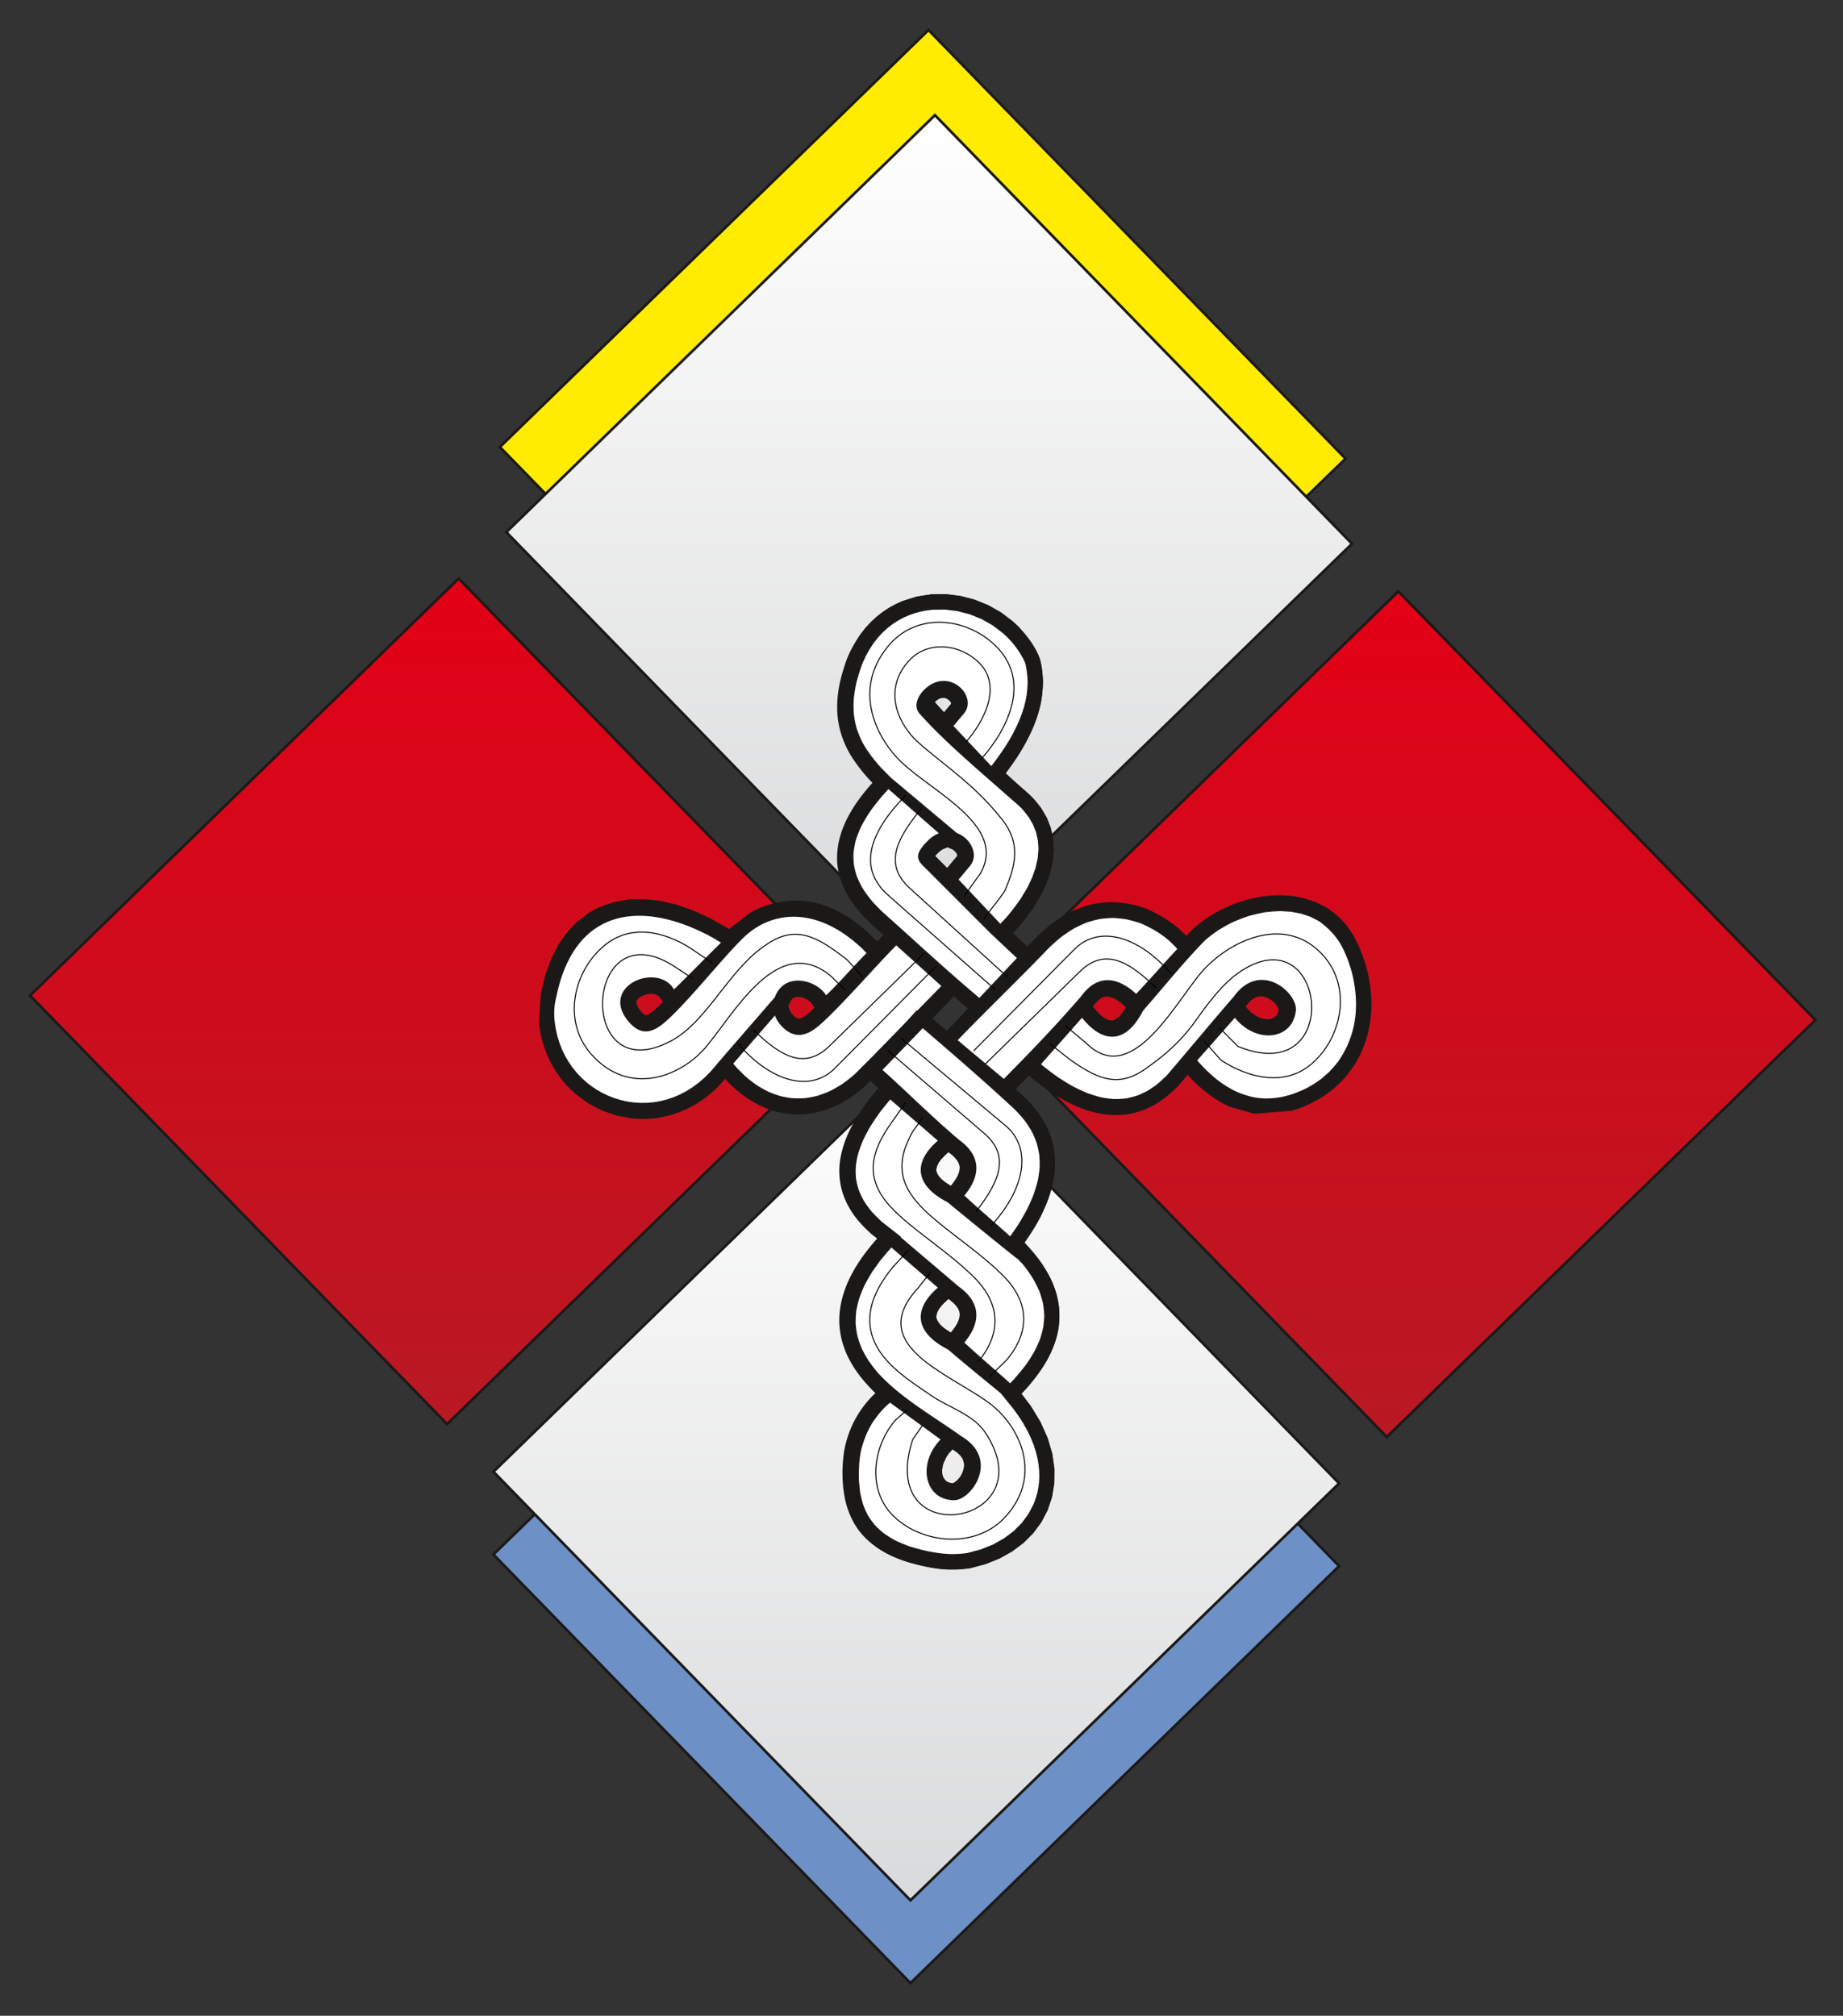
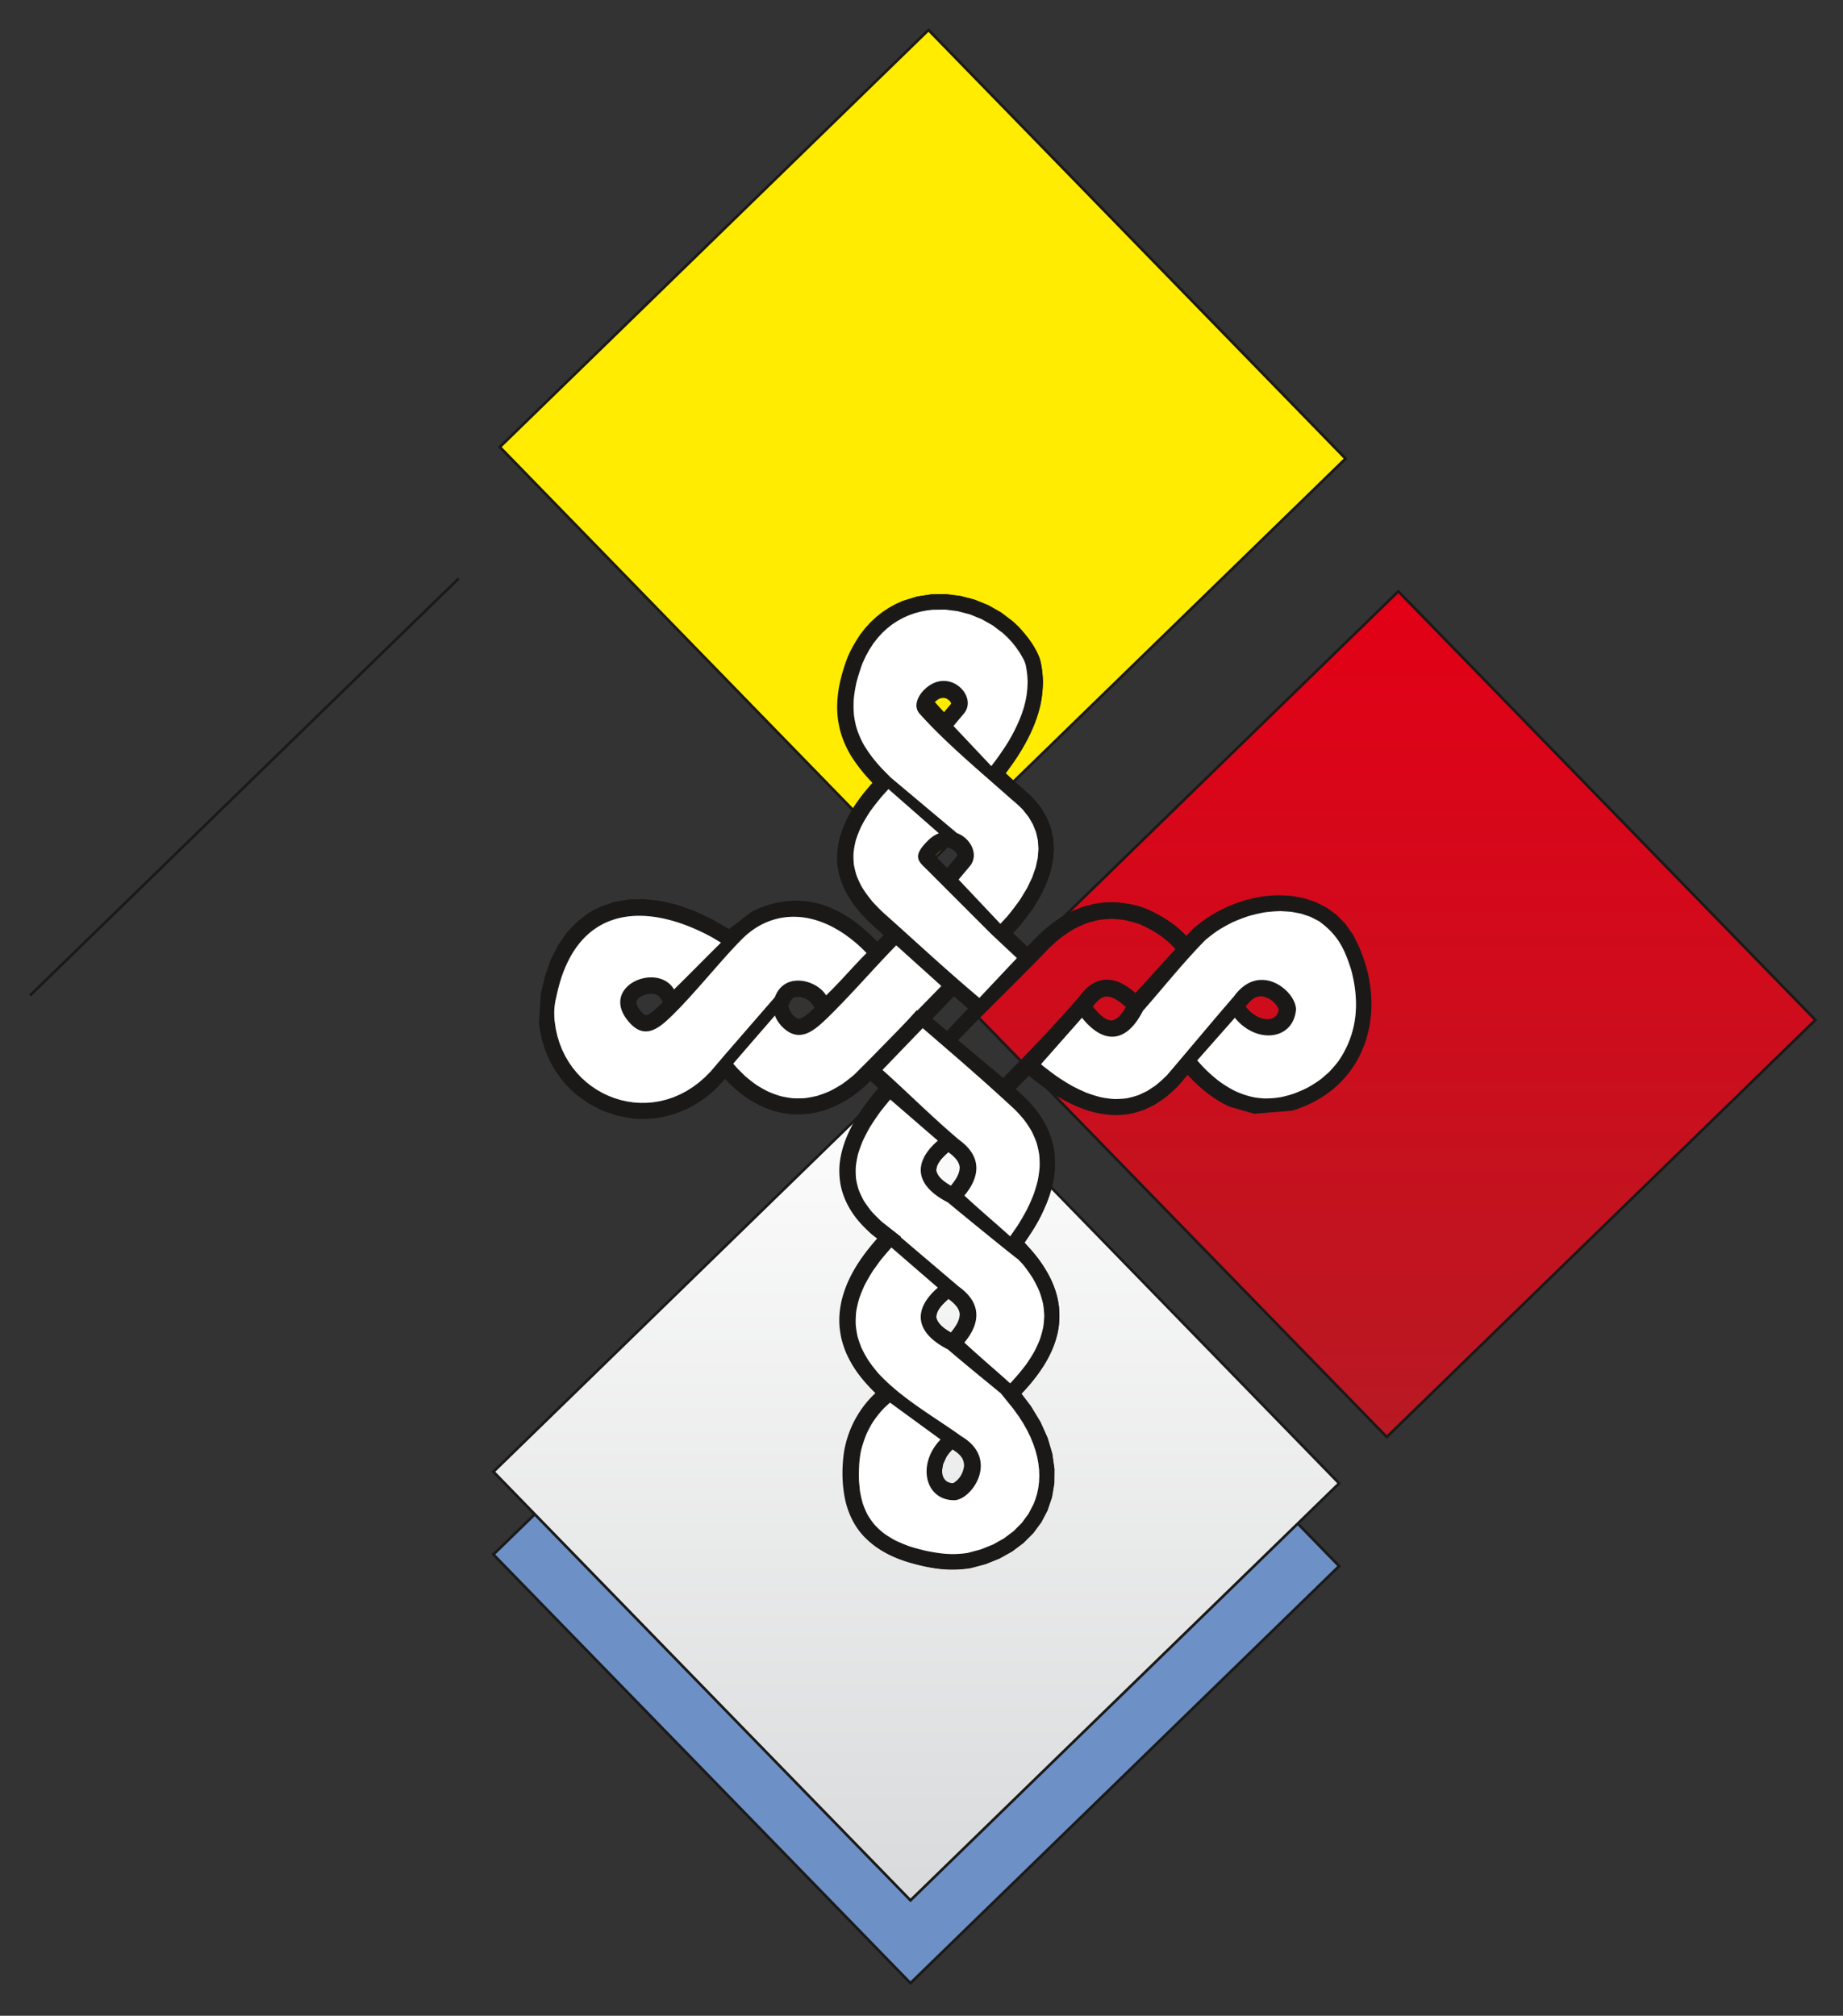
<svg xmlns="http://www.w3.org/2000/svg" xmlns:xlink="http://www.w3.org/1999/xlink" width="508.801" height="556.557" viewBox="-6 -6 393.086 429.981">
  <rect x="-6" y="-6" width="393.086" height="429.981" fill="#333333" stroke="none" />
  <path d="M192.035.4 100.61 89.355l88.953 91.426 91.425-88.954z" style="fill:#ffec00;fill-rule:evenodd;stroke:#1b1918;stroke-width:.567;stroke-linecap:butt;stroke-linejoin:miter;stroke-dasharray:none" />
  <defs>
    <linearGradient id="a">
      <stop offset="0%" stop-color="#fff" />
      <stop offset="100%" stop-color="#d9dadb" />
    </linearGradient>
    <linearGradient xlink:href="#a" id="b" x1="212.871" x2="212.871" y1="217.45" y2="398.631" gradientTransform="translate(-111.287 -199.287)" gradientUnits="userSpaceOnUse" />
  </defs>
-   <path d="m193.41 18.564-91.425 88.953 88.953 91.426 91.426-88.953z" style="fill:url(#b);stroke:#1b1918;stroke-width:.567;stroke-linecap:butt;stroke-linejoin:miter;stroke-dasharray:none" />
  <defs>
    <linearGradient id="c">
      <stop offset="0%" stop-color="#e30016" />
      <stop offset="100%" stop-color="#b81923" />
    </linearGradient>
    <linearGradient xlink:href="#c" id="d" x1="311.708" x2="311.708" y1="319.034" y2="500.215" gradientTransform="translate(-111.287 -199.287)" gradientUnits="userSpaceOnUse" />
  </defs>
  <path d="m292.247 120.148-91.425 88.953 88.953 91.426 91.426-88.953z" style="fill:url(#d);stroke:#1b1918;stroke-width:.567;stroke-linecap:butt;stroke-linejoin:miter;stroke-dasharray:none" />
  <defs>
    <linearGradient id="e">
      <stop offset="0%" stop-color="#e30016" />
      <stop offset="100%" stop-color="#b81923" />
    </linearGradient>
    <linearGradient xlink:href="#e" id="f" x1="111.287" x2="111.287" y1="316.287" y2="497.467" gradientTransform="translate(-111.287 -199.287)" gradientUnits="userSpaceOnUse" />
  </defs>
-   <path d="M91.826 117.4.401 206.355l88.953 91.426 91.426-88.953z" style="fill:url(#f);stroke:#1b1918;stroke-width:.567;stroke-linecap:butt;stroke-linejoin:miter;stroke-dasharray:none" />
+   <path d="M91.826 117.4.401 206.355z" style="fill:url(#f);stroke:#1b1918;stroke-width:.567;stroke-linecap:butt;stroke-linejoin:miter;stroke-dasharray:none" />
  <path d="m190.66 236.639-91.426 88.953 88.953 91.426 91.426-88.953z" style="fill:#6d91c6;fill-rule:evenodd;stroke:#1b1918;stroke-width:.567;stroke-linecap:butt;stroke-linejoin:miter;stroke-dasharray:none" />
  <defs>
    <linearGradient id="g">
      <stop offset="0%" stop-color="#fff" />
      <stop offset="100%" stop-color="#d9dadb" />
    </linearGradient>
    <linearGradient xlink:href="#g" id="h" x1="210.123" x2="210.123" y1="417.871" y2="599.052" gradientTransform="translate(-111.287 -199.287)" gradientUnits="userSpaceOnUse" />
  </defs>
  <path d="m190.663 218.985-91.425 88.953 88.953 91.426 91.426-88.953z" style="fill:url(#h);stroke:#1b1918;stroke-width:.567;stroke-linecap:butt;stroke-linejoin:miter;stroke-dasharray:none" />
  <path d="m293.257 421.51 8.718-9.037c6.937 5.962 13.377 11.517 19.682 17.387a32 32 0 0 1 2.082 2.32 25 25 0 0 1 1.546 2.374c.401.805.736 1.584 1.041 2.439.244.849.424 1.654.563 2.533.086.903.114 1.752.092 2.664a26 26 0 0 1-.39 2.839 34 34 0 0 1-.897 3.03 45 45 0 0 1-1.428 3.226 59 59 0 0 1-1.974 3.408l-1.674 2.415c-3.296-2.988-6.643-5.785-9.92-8.84 3.616-4.293 3.618-8.44-1.082-11.815-5.543-4.712-10.256-9.398-15.232-13.93-.38-.337-.758-.67-1.127-1.013zm-.862-27.007c-2.232-2.267-4.576-4.391-7.341-5.984a44 44 0 0 0-1.52-.818 22 22 0 0 0-2.795-1.136 18.3 18.3 0 0 0-8.604-.674l-.71.125c-1.976.396-4.12 1.082-5.87 2.102-1.424 1.01-2.721 2.187-4.168 3.164l-.509.517-4.113-2.358-3.702-1.705-3.627-1.26-3.462-.796-3.415-.36-3.214.092-3.042.537-2.844.978-1.343.653-1.283.76-2.379 1.836-2.115 2.25-1.83 2.65-1.529 3.04-1.212 3.418q-.446 1.913-.89 3.823-.2 3.068-.398 6.136l.273 1.868.404 1.796.53 1.72.647 1.645.76 1.562.865 1.478.965 1.39 1.054 1.3 1.142 1.206 1.219 1.109 2.651 1.918 2.886 1.495 3.07 1.052 3.202.584 1.636.109 1.648-.016 1.655-.147 1.655-.277 1.648-.412 1.634-.549 1.615-.69 1.586-.831 1.553-.979 1.512-1.123 1.464-1.276 2.202-2.354a25.2 25.2 0 0 0 6.692 5.377c2.54 1.373 5.32 2.204 8.204 2.304q.555.008 1.12.002c4.152-.118 8.064-1.695 11.409-4.15a54 54 0 0 0 2.196-1.764l1.325-1.323c.68.624 1.375 1.24 2.06 1.867-1.314 1.55-2.558 3.1-3.706 4.783-1.448 2.143-2.676 4.356-3.561 6.801-.655 1.864-1.092 3.758-1.143 5.746-.008 1.329.093 2.531.387 3.834.724 3.012 2.289 5.617 4.389 7.859.633.662 1.292 1.299 1.969 1.925l1.43 1.122c-3.462 3.888-6.51 8.246-7.712 13.41-.423 1.91-.587 3.823-.377 5.778q.091.748.223 1.497c.207 1.095.54 2.117.93 3.163.373.95.827 1.828 1.33 2.72 1.423 2.456 3.213 4.47 5.239 6.442-2.04 1.85-3.643 4.033-4.874 6.502a22.5 22.5 0 0 0-1.934 6.057c-.499 3.527-.46 7.167.359 10.644.674 2.654 1.908 5.178 3.805 7.17q.53.538 1.098 1.056c2.407 2.121 5.37 3.513 8.423 4.412q.976.278 1.966.529c3.957.953 6.982 1.244 10.931.664l3.204-.854 2.96-1.19 2.689-1.504 2.391-1.797 2.066-2.07 1.712-2.316 1.304-2.49.943-2.795.487-2.914.026-3.055-.456-3.173-.963-3.261-1.485-3.328-2.033-3.371-2.173-2.864c1.88-1.933 3.576-4.035 5.006-6.327 1.525-2.497 2.667-5.236 3.043-8.162.16-1.465.17-2.805-.003-4.267-.256-1.973-.848-3.819-1.7-5.603-1.144-2.317-2.583-4.393-4.301-6.299l-1.364-1.515c1.356-1.956 2.68-3.96 3.715-6.115a60 60 0 0 0 .963-2.14c1.115-2.698 1.862-5.655 1.87-8.586a30 30 0 0 0-.08-1.89c-.163-1.89-.715-3.707-1.468-5.43-.897-1.97-2.084-3.663-3.508-5.268-1.077-1.186-2.243-2.244-3.417-3.32 1.049-1.064 2.1-2.13 3.143-3.2a57 57 0 0 0 1.939 1.565c4.093 3.13 8.673 5.887 13.822 6.706q.596.087 1.205.155c1.261.121 2.482.075 3.746-.057 1.293-.15 2.56-.547 3.793-.966l2.073-.988c.992-.648 1.95-1.25 2.86-2.008a44 44 0 0 0 2.154-1.99q1.13-1.325 2.256-2.651c2.605 2.87 5.588 5.405 9.146 6.986l5.124 1.466 7.932-.644c2.366-.68 4.541-1.715 6.615-3.057 3.471-2.304 6.259-5.539 7.953-9.38q.345-.815.659-1.638c.433-1.195.726-2.394.982-3.635.245-1.272.355-2.53.423-3.818.047-1.17-.004-2.301-.1-3.47-.2-2.23-.656-4.45-1.357-6.578a59 59 0 0 0-1.117-2.995l-1.264-2.55-1.668-2.381-1.816-1.853-2.085-1.522-2.263-1.153-2.406-.806-2.509-.476c-1.219-.077-2.403-.176-3.617-.124a44 44 0 0 0-1.873.146c-1.173.129-2.296.362-3.436.631-2.633.671-5.025 1.667-7.392 2.997-1.615.936-3.058 2.007-4.483 3.205l-1.74 1.81c-2.243-2.493-4.933-4.227-7.925-5.65-2.183-.99-4.566-1.483-6.94-1.66-2.046-.127-4.04.11-6.013.638-2.326.648-4.404 1.663-6.407 3.008-1.85 1.261-3.498 2.713-5.05 4.325q-.765.794-1.528 1.577l-3.387-3.183 1.767-1.97a74 74 0 0 0 2.625-3.484l1.567-2.586 1.225-2.558.878-2.506.53-2.448.185-2.38-.161-2.302-.501-2.214-.835-2.105-1.163-1.994c-.713-.902-1.376-1.776-2.19-2.58l-1.318-1.206c-1.425-1.209-2.803-2.475-4.179-3.741a73 73 0 0 0 2.544-3.577c2.191-3.375 4.046-7.05 4.942-11.014.368-1.658.513-3.305.544-5.006-.071-1.599-.218-3.218-.666-4.76-.967-2.604-2.687-4.796-4.557-6.802l-1.187-1.107-2.452-1.858-2.713-1.536-2.88-1.169-2.995-.785-3.063-.386-3.027.032-3.099.475-2.962.923-1.433.637-1.39.757-1.341.88-1.288 1.003-1.225 1.13-1.155 1.254-1.08 1.383c-1.177 1.785-2.223 3.56-2.954 5.578-.682 1.95-1.238 3.855-1.586 5.89-.358 2.245-.452 4.475-.12 6.725.09.555.194 1.099.315 1.645.485 2.023 1.291 3.878 2.333 5.663a35.2 35.2 0 0 0 4.764 5.99c-3.36 3.709-6.41 8.054-7.367 13.077-.31 1.765-.384 3.566-.067 5.333.12.6.26 1.188.42 1.777.234.8.53 1.525.875 2.279 1.144 2.414 2.743 4.484 4.593 6.383 1.256 1.273 2.605 2.427 3.925 3.627zM327 420.31l.282.24zm18.728-12.257c-.693 1.244-1.781 2.918-3.29 3.17-1.839-.025-3.337-1.945-4.415-3.214l.69-.866c.776-.825 1.437-1.448 2.599-1.542 1.775.089 3.13 1.334 4.416 2.452zm24.907-.12.927-1.105.715-.617.639-.376c.632-.223 1.012-.289 1.686-.258 1.583.353 2.933 1.31 3.615 2.83.13.517-.19 1.138-.445 1.576-1.156 1.35-2.782 1.054-4.27.482l-1.37-.847-.671-.598-.895-1.007zm-123.606-.898c-1.014 1.003-2.017 2.035-3.237 2.79-.742.377-.857.376-1.516-.154-.712-.722-1.548-1.713-1.482-2.794.305-.888 1.039-1.24 1.842-1.6 1.248-.335 2.366-.464 3.412.403zm26.148.751c.345-.754.518-1.376 1.205-1.85 1.4-.634 3.211.08 4.195 1.18l.766 1.157c-.98.927-2.107 2.108-3.408 2.531-.777.138-1.232-.377-1.765-.884-.57-.668-.74-1.23-1.047-2.07zm49.008-10.098-8.133 8.637c-7.157-6.005-13.651-12.092-20.555-18.235a44 44 0 0 1-2.291-2.342 26 26 0 0 1-2.283-3.156 22 22 0 0 1-1.112-2.387c-.26-.816-.45-1.582-.595-2.423a17 17 0 0 1-.074-2.517c.106-.937.265-1.786.493-2.692a26 26 0 0 1 1.14-2.921 37 37 0 0 1 1.87-3.174 55 55 0 0 1 2.671-3.417l1.364-1.505 10.944 9.602c-.773.276-1.553.745-2.309 1.452-3.97 3.883-1.867 4.513.509 7.047l12.752 12.762zm-2.93 25.877-9.99-8.382c6.754-7.002 13.202-13.145 19.429-19.653a42 42 0 0 1 2.649-2.362 33 33 0 0 1 2.703-1.823 28 28 0 0 1 2.748-1.291c.934-.315 1.826-.56 2.792-.764a23 23 0 0 1 2.86-.24 24 24 0 0 1 2.955.296 28 28 0 0 1 3.074.863c3.21 1.42 5.646 3.018 7.851 5.543-3.185 3.394-5.673 6.33-8.898 9.71-4.23-3.902-8.317-4.13-11.647.454-5.725 6.608-10.713 11.757-16.525 17.649zm-22.918-28.733 9.779 8.788-15.129 15.475-3.458 3.454a35 35 0 0 1-2.636 2.063 30 30 0 0 1-2.667 1.517c-.885.386-1.743.709-2.671.996-.891.22-1.742.383-2.656.497-.893.059-1.736.064-2.636.015-.896-.103-1.73-.25-2.61-.459a24 24 0 0 1-2.582-.94 28 28 0 0 1-2.536-1.43 32 32 0 0 1-2.465-1.937l-1.589-1.574-1-1.133 9.072-10.452c.267.786.724 1.58 1.416 2.35 3.803 4.05 7.151.652 9.67-1.735 5.046-4.926 9.707-10.38 14.698-15.496zm10.942 18.685-3.489-2.927 4.932-5.114 3.387 2.911zm.887 33.014c-1.333-.739-3.072-1.876-3.418-3.484-.076-1.79 1.626-3.238 2.806-4.319l.935.739c.882.808 1.574 1.524 1.74 2.761.002 1.717-1.052 3.022-2.063 4.303zm.189 55.565 1.265.878.682.655.436.604c.286.614.39.99.43 1.673-.18 1.631-.977 3.092-2.4 3.938-.495.185-1.141-.074-1.592-.283-1.448-1.024-1.329-2.69-.922-4.249l.687-1.47.516-.737zm-.189-24.266c-1.333-.739-3.072-1.876-3.418-3.484-.076-1.789 1.626-3.238 2.806-4.319l.935.739c.882.808 1.574 1.524 1.74 2.761.002 1.717-1.052 3.022-2.063 4.303zm-1.549-132.215q-1.171-1.264-2.32-2.545c.83-.832 1.599-1.374 2.784-1.072.58.258 1.21.696 1.313 1.382-.007.105-.051.15-.101.238-.563.667-1.118 1.334-1.676 1.996zm3.076 30.21c-.027.209-.177.337-.304.488-.696.83-1.395 1.66-2.083 2.487-.958-.958-1.92-1.918-2.883-2.87.52-.706 1.253-1.433 2.071-1.804l.997-.382c.304.254.772.361 1.135.562.481.332 1.063.88 1.067 1.519z" style="fill:#fff;fill-rule:evenodd;stroke:#1b1918;stroke-width:.5;stroke-linecap:butt;stroke-linejoin:miter;stroke-dasharray:none" transform="translate(-111.287 -199.287)" />
  <path d="m270.551 409.194-10.112 12.01c4.048 6.608 11.993 10.478 18.535 7.666 12.208-6.465 19.9-14.852 27.97-24.834l-10.609-9.723-19.263 18.855z" style="fill:#fff;fill-rule:evenodd;stroke:#1b1918;stroke-width:.5;stroke-linecap:butt;stroke-linejoin:miter;stroke-dasharray:none" transform="translate(-111.287 -199.287)" />
  <path d="m306.563 370.207-12.217-9.861c-6.522 4.184-10.228 14.805-7.28 21.288 6.716 12.071 17.027 18.756 27.174 26.618l9.71-10.809-21.225-20.634z" style="fill:#fff;fill-rule:evenodd;stroke:#1b1918;stroke-width:.5;stroke-linecap:butt;stroke-linejoin:miter;stroke-dasharray:none" transform="translate(-111.287 -199.287)" />
-   <path d="m347.574 407.999 10.377-11.782c-3.9-6.696-14.351-10.855-20.955-8.189-12.349 6.191-20.718 17.97-29.008 27.77l10.692 9.439 22.463-21.357z" style="fill:#fff;fill-rule:evenodd;stroke:#1b1918;stroke-width:.5;stroke-linecap:butt;stroke-linejoin:miter;stroke-dasharray:none" transform="translate(-111.287 -199.287)" />
  <path d="m308.291 448.774 11.688 10.483c6.732-3.84 10.984-14.253 8.377-20.88-6.079-12.404-17.783-20.879-27.508-29.258l-9.534 10.607 21.154 22.654z" style="fill:#fff;fill-rule:evenodd;stroke:#1b1918;stroke-width:.5;stroke-linecap:butt;stroke-linejoin:miter;stroke-dasharray:none" transform="translate(-111.287 -199.287)" />
  <path d="m182.063 222.23 8.734-9.055c6.95 5.974 13.402 11.539 19.719 17.42a32 32 0 0 1 2.086 2.324 25 25 0 0 1 1.548 2.378c.402.807.738 1.587 1.044 2.444.244.85.424 1.657.563 2.537.087.905.114 1.755.093 2.67a26 26 0 0 1-.391 2.844 34 34 0 0 1-.898 3.036 45 45 0 0 1-1.432 3.23 59 59 0 0 1-1.977 3.416l-1.677 2.42c-3.302-2.995-6.656-5.797-9.938-8.857 3.622-4.301 3.625-8.456-1.084-11.837-5.553-4.721-10.275-9.416-15.26-13.955-.38-.338-.76-.672-1.13-1.015zm1.862-62.275 14.118 11.847c2.849 1.05 4.62 4.399 2.826 6.775q-1.281 1.523-2.556 3.05l9.051 9.595 1.542-1.658a59 59 0 0 0 2.818-3.7l1.433-2.365 1.088-2.272.758-2.165.445-2.056.15-1.943-.127-1.835-.396-1.747-.661-1.667-.936-1.606-1.216-1.538a26 26 0 0 0-2.38-2.18c-6.888-6.124-14.27-12.254-19.598-18.259-1.385-1.434-.594-3.645 1.141-5.236 4.946-4.536 10.915 1.405 8.193 5.008l-2.401 2.862 8.224 8.717.048-.06a61 61 0 0 0 3.687-5.28c1.387-2.354 2.512-4.693 3.312-7.314.192-.71.358-1.412.5-2.128a22 22 0 0 0 .298-3.487 20.7 20.7 0 0 0-.403-3.455c-.244-1.008-.836-1.895-1.357-2.782l-.78-1.127-.857-1.062-.929-.996-.995-.929-2.17-1.644-2.369-1.341-2.52-1.024-2.62-.686-2.67-.337-2.667.03-1.319.154-1.3.247-1.277.345-1.248.442-1.215.54-1.176.642-1.138.745-1.09.85-1.042.96-.986 1.071-.93 1.19-.864 1.312-.795 1.437-.716 1.564a43 43 0 0 0-1.282 4.066 30 30 0 0 0-.59 3.62 23.5 23.5 0 0 0 .024 3.198c.12.987.295 1.907.552 2.87.36 1.159.797 2.205 1.348 3.287 1.143 2.04 2.5 3.772 4.081 5.49zm-2.725 35.217c-2.236-2.27-4.585-4.4-7.355-5.994a44 44 0 0 0-1.522-.82 22 22 0 0 0-2.8-1.138 18.3 18.3 0 0 0-8.62-.676l-.712.126c-1.98.397-4.127 1.084-5.88 2.106-1.427 1.012-2.727 2.191-4.176 3.17l-.51.517-4.12-2.361-3.71-1.709-3.633-1.262-3.468-.798-3.421-.36-3.221.092-3.047.538-2.85.98-1.345.654-1.285.762-2.383 1.839-2.12 2.254-1.833 2.655-1.531 3.045-1.215 3.425-.893 3.83-.397 6.147.273 1.87.405 1.8.53 1.724q.325.823.649 1.648l.762 1.564.866 1.481.966 1.392 1.057 1.303 1.144 1.208 1.221 1.112 2.656 1.92 2.892 1.498 3.074 1.054 3.209.586 1.639.109 1.651-.017 1.658-.146 1.657-.278 1.653-.413 1.636-.55 1.618-.69 1.589-.833 1.556-.981 1.515-1.125 1.466-1.278 2.206-2.36a25.3 25.3 0 0 0 6.705 5.388c2.545 1.375 5.329 2.208 8.219 2.308q.557.008 1.122.002c4.159-.118 8.079-1.698 11.43-4.157a54 54 0 0 0 2.2-1.767l1.327-1.326c.681.625 1.378 1.243 2.064 1.87-1.316 1.553-2.563 3.105-3.713 4.792-1.45 2.146-2.68 4.365-3.567 6.814-.657 1.867-1.094 3.764-1.145 5.756-.008 1.332.093 2.536.388 3.841.724 3.017 2.293 5.627 4.396 7.873a46 46 0 0 0 1.973 1.93l1.433 1.124c-3.47 3.894-6.522 8.26-7.727 13.434-.423 1.914-.587 3.83-.377 5.788q.091.75.223 1.5c.208 1.098.54 2.121.932 3.17.373.952.829 1.83 1.331 2.725 1.427 2.46 3.22 4.477 5.25 6.453-2.044 1.853-3.65 4.04-4.883 6.514a22.5 22.5 0 0 0-1.937 6.069c-.5 3.533-.461 7.179.359 10.663.675 2.659 1.912 5.187 3.812 7.182q.532.54 1.1 1.058c2.411 2.126 5.38 3.52 8.438 4.421q.978.278 1.97.53c3.964.955 6.995 1.246 10.952.665l3.209-.855 2.966-1.192 2.693-1.507 2.396-1.801 2.07-2.073 1.715-2.32 1.306-2.494.945-2.802.488-2.918.026-3.061-.457-3.18-.964-3.267-1.488-3.334-2.037-3.377-2.177-2.87c1.883-1.935 3.582-4.041 5.015-6.338 1.528-2.501 2.672-5.245 3.048-8.176.161-1.469.171-2.81-.002-4.275-.256-1.977-.85-3.826-1.703-5.613-1.145-2.322-2.588-4.402-4.309-6.311l-1.366-1.518c1.358-1.96 2.686-3.968 3.722-6.127a60 60 0 0 0 .965-2.144c1.116-2.702 1.865-5.664 1.873-8.601a31 31 0 0 0-.08-1.893c-.163-1.895-.716-3.715-1.47-5.44-.9-1.974-2.09-3.67-3.515-5.279-1.08-1.188-2.248-2.247-3.424-3.324 1.05-1.068 2.104-2.135 3.149-3.208a58 58 0 0 0 1.942 1.568c4.102 3.136 8.69 5.898 13.848 6.72.397.057.802.11 1.207.155 1.264.12 2.487.074 3.753-.057 1.295-.15 2.565-.55 3.8-.97l2.077-.989c.994-.649 1.954-1.251 2.866-2.011a44 44 0 0 0 2.157-1.994q1.132-1.327 2.26-2.656c2.61 2.875 5.599 5.415 9.163 6.999l5.134 1.469 7.946-.645c2.371-.682 4.55-1.72 6.627-3.063 3.478-2.308 6.27-5.549 7.968-9.397q.347-.816.66-1.641c.434-1.198.728-2.398.984-3.642.245-1.274.356-2.534.424-3.825.047-1.171-.004-2.306-.1-3.476a29.5 29.5 0 0 0-1.36-6.59 60 60 0 0 0-1.12-3l-1.266-2.555-1.67-2.386-1.82-1.857-2.088-1.525-2.268-1.155-2.41-.807-2.514-.476c-1.22-.077-2.407-.177-3.623-.125a44 44 0 0 0-1.877.146c-1.175.13-2.3.363-3.442.633-2.638.672-5.035 1.67-7.405 3.002-1.62.937-3.064 2.01-4.493 3.211l-1.741 1.813c-2.248-2.497-4.944-4.235-7.941-5.66-2.187-.992-4.575-1.486-6.953-1.664-2.05-.127-4.047.112-6.024.64-2.33.65-4.411 1.666-6.418 3.013-1.854 1.264-3.505 2.719-5.06 4.334a433 433 0 0 1-1.53 1.579l-3.394-3.188 1.77-1.973a75 75 0 0 0 2.63-3.491l1.57-2.591 1.228-2.563.879-2.51.531-2.453.185-2.385-.161-2.306-.502-2.218-.837-2.108-1.164-1.998c-.715-.904-1.38-1.78-2.195-2.585l-1.32-1.208c-1.427-1.211-2.809-2.48-4.186-3.748a73 73 0 0 0 2.548-3.584c2.195-3.38 4.053-7.063 4.95-11.034.37-1.66.515-3.31.546-5.015-.071-1.602-.218-3.224-.668-4.77-.968-2.608-2.692-4.804-4.565-6.814l-1.188-1.108-2.457-1.862-2.718-1.539-2.885-1.171-3.001-.787-3.069-.386-3.032.032-3.105.476-2.967.924-1.436.639-1.392.758-1.344.882-1.29 1.005-1.228 1.13-1.157 1.257-1.082 1.387c-1.18 1.788-2.227 3.567-2.96 5.588-.682 1.952-1.24 3.862-1.588 5.9-.36 2.25-.453 4.484-.121 6.738.09.556.195 1.1.316 1.648.486 2.027 1.294 3.885 2.337 5.674a35.3 35.3 0 0 0 4.773 6c-3.366 3.716-6.421 8.07-7.38 13.102-.31 1.767-.385 3.572-.067 5.342.12.602.26 1.191.421 1.78.234.802.53 1.529.876 2.283 1.147 2.42 2.747 4.493 4.601 6.395 1.259 1.275 2.61 2.432 3.933 3.634zm26.378 95.994c-3.798-3.116-7.929-6.481-11.336-9.405-7.147-3.646-7.39-8.522-2.049-13.088l-10.075-8.718c-.88.99-1.743 1.99-2.573 3.034l-1.49 2.081c-.627.994-1.2 1.978-1.743 3.025a31 31 0 0 0-1.174 2.898c-.265.927-.47 1.817-.63 2.774-.094.906-.13 1.757-.111 2.673.075.898.2 1.732.39 2.616.25.902.543 1.734.903 2.602.441.912.911 1.756 1.449 2.62.639.921 1.3 1.776 2.023 2.638 4.968 5.439 11.793 9.231 17.852 13.567 8.164 4.837 2.094 13.447-1.54 13.421-6.205-.042-7.787-7.732-2.695-12.853q-5.48-4-10.959-7.997l-1.165 1.057a21.6 21.6 0 0 0-2.79 3.51c-.405.7-.768 1.396-1.112 2.13a28 28 0 0 0-1.147 3.362c-.513 2.22-.566 4.576-.504 6.855l.203 2.094c.168.959.37 1.856.646 2.793.304.843.633 1.601 1.047 2.402a18 18 0 0 0 1.467 2.071 19 19 0 0 0 1.937 1.8c.81.577 1.605 1.07 2.482 1.548 1.018.488 2.02.9 3.087 1.289 1.236.387 2.453.712 3.722 1 3.222.624 5.485.878 8.673.41l2.864-.763 2.614-1.05 2.345-1.313 2.057-1.546 1.754-1.758 1.438-1.944 1.11-2.119.426-1.117.34-1.158.248-1.196.157-1.234.06-1.27-.038-1.307-.143-1.343-.25-1.378-.362-1.409-.479-1.443-.6-1.471-.726-1.499-.857-1.521-.993-1.544-1.13-1.561-2.634-3.26zm-21.632-33.242 12.507 10.632c4.709 3.382 4.706 7.536 1.084 11.837 3.275 3.054 6.62 5.85 9.916 8.837l.498-.512a47 47 0 0 0 3.05-3.664c.61-.886 1.17-1.768 1.706-2.7.449-.875.84-1.73 1.2-2.642.29-.868.518-1.698.705-2.59.129-.87.2-1.682.217-2.557-.036-.887-.124-1.7-.272-2.569a22 22 0 0 0-.793-2.628 28 28 0 0 0-1.363-2.719 37 37 0 0 0-1.981-2.815c-.36-.428-.83-.885-1.2-1.294-.521-.288-13.199-10.608-14.978-12.135-7.147-3.647-7.39-8.522-2.049-13.088l-10.326-8.935a79 79 0 0 0-2.173 2.676 57 57 0 0 0-2.189 3.234 41 41 0 0 0-1.599 3.059c-.391.95-.724 1.873-1.02 2.865a22 22 0 0 0-.468 2.674 18 18 0 0 0 .05 2.506c.133.832.31 1.584.558 2.394.317.825.662 1.56 1.088 2.337.516.82 1.053 1.562 1.664 2.32a33 33 0 0 0 2.29 2.299l3.952 3.1q-.037.038-.074.078zm29.921-36.896.283.24zm18.763-12.28c-.695 1.246-1.785 2.923-3.296 3.176-1.842-.025-3.343-1.948-4.423-3.22l.692-.867c.777-.827 1.44-1.45 2.603-1.545 1.778.089 3.136 1.336 4.424 2.457zm24.953-.12.929-1.106.716-.619.64-.377c.633-.223 1.014-.29 1.69-.259 1.586.354 2.938 1.312 3.621 2.836.13.519-.19 1.14-.446 1.579-1.158 1.353-2.787 1.055-4.277.482l-1.374-.848-.672-.6-.896-1.007zm-123.833-.9c-1.016 1.006-2.022 2.039-3.243 2.796-.744.378-.859.376-1.52-.155-.712-.723-1.55-1.716-1.484-2.798.306-.89 1.04-1.243 1.845-1.603 1.25-.337 2.37-.466 3.42.404zm26.196.754c.345-.756.518-1.38 1.207-1.854 1.402-.636 3.217.08 4.203 1.182l.766 1.159c-.981.928-2.11 2.111-3.414 2.536-.778.138-1.234-.378-1.767-.886-.572-.67-.742-1.232-1.05-2.074zm-2.586-1.707c2.051-5.58 9.002-3.56 10.806-.274 3.106-2.962 5.787-6.188 8.814-9.202l-1.052-1.069c-9.695-9.164-19.62-8.276-25.844-1.882-4.255 4.242-10.147 11.692-14.972 16.358-2.708 2.619-5.567 4.941-8.752 1.377-6.809-7.595 6.031-12.93 9.372-6.848 2.74-2.654 6.8-6.811 10.22-10.18l-2.016-1.207c-15.038-8.183-29.455-6.35-33.373 12.717-.392 1.546-.591 3.11-.372 5.293l.24 1.635.351 1.565.46 1.495.56 1.424.658 1.348.745 1.276.832 1.198.91 1.121.984 1.04 1.051.957 1.116.871 1.172.783 1.223.692 1.268.599 1.31.503 1.342.406 1.37.303 1.39.2 1.408.094 1.418-.014 1.424-.126 1.423-.238 1.42-.356 1.41-.473 1.395-.596 1.377-.722 1.354-.852 1.324-.985 1.292-1.125 1.252-1.267 2.99-3.505zm97.91-.167c5.603-7.714 13.422-.699 13.015 2.961-.693 6.246-8.406 7.033-12.903 1.366q-4.089 4.633-8.177 9.264a61 61 0 0 0 1.556 1.705 35 35 0 0 0 2.86 2.567 24 24 0 0 0 3.72 2.34 19 19 0 0 0 4.026 1.35c.717.12 1.414.202 2.144.252 1.32.027 2.526-.072 3.833-.297a28 28 0 0 0 2.483-.67 32 32 0 0 0 3.043-1.303 29 29 0 0 0 2.88-1.827l1.662-1.427a27 27 0 0 0 2.116-2.423c4.116-5.978 4.612-12.548 2.806-19.474-1.5-4.823-2.95-7.662-6.962-10.593l-1.85-.942-2.001-.67-2.128-.403-2.225-.142a32 32 0 0 0-3.446.266 36 36 0 0 0-3.468.804 39 39 0 0 0-3.36 1.298 38 38 0 0 0-3.126 1.737 34 34 0 0 0-2.77 2.11c-4.73 4.82-8.736 9.873-13.319 15.112-3.6 7.052-8.406 7.033-12.902 1.366l-8.91 10.093.283.24a74 74 0 0 0 3.278 2.486 54 54 0 0 0 3.208 1.993 41 41 0 0 0 3.116 1.474c.995.365 1.962.672 2.994.935.963.189 1.876.317 2.86.387.935.01 1.798-.04 2.73-.16.921-.184 1.753-.414 2.643-.728l1.735-.826 1.72-1.123a30 30 0 0 0 2.561-2.295c4.778-5.583 9.453-11.235 14.275-16.803zm-46.226-8.244-8.149 8.653c-7.17-6.016-13.676-12.115-20.592-18.268-.8-.763-1.556-1.53-2.295-2.346a26.4 26.4 0 0 1-2.288-3.163 22 22 0 0 1-1.113-2.39 18 18 0 0 1-.597-2.428 17 17 0 0 1-.074-2.522 20 20 0 0 1 .494-2.697 26 26 0 0 1 1.142-2.927c.58-1.109 1.19-2.134 1.873-3.179a55 55 0 0 1 2.677-3.423l1.366-1.509 10.964 9.62c-.775.277-1.555.747-2.313 1.455-3.976 3.89-1.87 4.521.51 7.06l12.775 12.786zm-2.935 25.925-10.009-8.397c6.766-7.015 13.226-13.17 19.465-19.69a42 42 0 0 1 2.653-2.365 33 33 0 0 1 2.708-1.827c.91-.488 1.795-.906 2.754-1.294a24 24 0 0 1 2.797-.765c.97-.142 1.88-.219 2.864-.24 1.011.039 1.956.135 2.96.296a29 29 0 0 1 3.081.864c3.217 1.424 5.657 3.024 7.866 5.554-3.19 3.4-5.684 6.342-8.915 9.728-4.237-3.91-8.332-4.138-11.669.455-5.735 6.62-10.732 11.778-16.555 17.68zm-22.96-28.786 9.796 8.804-15.156 15.504-3.465 3.46a36 36 0 0 1-2.641 2.067 30 30 0 0 1-2.672 1.52c-.887.386-1.746.71-2.676.998-.892.22-1.744.383-2.66.498a22 22 0 0 1-2.641.015 22 22 0 0 1-2.616-.46 24 24 0 0 1-2.585-.941 28 28 0 0 1-2.541-1.434 32 32 0 0 1-2.47-1.94l-1.592-1.578-1.003-1.134 9.09-10.47c.267.787.725 1.58 1.419 2.353 3.81 4.058 7.164.653 9.687-1.738 5.056-4.936 9.726-10.4 14.725-15.524zm10.961 18.72-3.495-2.933 4.942-5.123 3.393 2.916zm.889 33.074c-1.336-.74-3.078-1.879-3.424-3.49-.077-1.792 1.629-3.244 2.81-4.327l.938.74c.883.81 1.576 1.527 1.742 2.766.002 1.72-1.053 3.028-2.066 4.311zm.189 55.667 1.268.88.682.657.438.605c.286.614.39.99.43 1.675-.179 1.635-.978 3.098-2.403 3.946-.498.186-1.144-.074-1.596-.284-1.45-1.026-1.33-2.695-.923-4.256l.688-1.473.517-.74zm-.189-24.31c-1.336-.74-3.078-1.88-3.424-3.49-.077-1.793 1.629-3.244 2.81-4.327l.938.74c.883.81 1.576 1.527 1.742 2.766.002 1.72-1.053 3.028-2.066 4.31zm-1.551-132.459a192 192 0 0 1-2.325-2.55c.831-.833 1.601-1.376 2.789-1.073.582.258 1.211.697 1.315 1.384-.006.105-.05.152-.101.239-.564.668-1.12 1.337-1.678 2zm3.081 30.266c-.028.21-.178.338-.305.489-.697.833-1.397 1.662-2.086 2.492-.96-.96-1.923-1.922-2.889-2.875.52-.708 1.256-1.436 2.075-1.808l.999-.383c.305.255.773.362 1.137.563.482.333 1.064.88 1.069 1.522z" style="fill:#1b1918;fill-rule:evenodd;stroke:#1b1918;stroke-width:.216;stroke-linecap:butt;stroke-linejoin:miter;stroke-dasharray:none" />
-   <path d="m250.859 216.117 3.575 4.047c5.854 3.802 13.692 5.785 19.528.586 6.425-5.723 8.447-16.556 1.891-23.345-8.572-8.878-21.003-1.828-26.127 4.618-6.052 7.612-14.806 23.72-24.077 14.47l-4.435-3.723m-69.878 3.76c7.11 8.312 15.548 10.574 20.733 5.346l21.488-21.665m-38.807 13.651c1.143 1.197-.79-.861.229.109 5.504 5.242 10.587 8.382 15.942 3.144l20.198-19.754m52.78 4.478c-7.11-8.312-15.55-10.574-20.734-5.346l-21.488 21.665m38.807-13.651c-1.143-1.197.789.861-.229-.109-5.504-5.242-10.587-8.381-15.942-3.144l-20.198 19.754m1.186 34.55c7.452-7.996 8.815-16.71 3.176-21.432l-22.279-18.656m16.141 36.914c1.06-1.272-.767.881.083-.241 4.598-6.071 7.168-11.503 1.494-16.383l-20.602-17.715m70.703-4.899 4.025 4.069c22.638 9.25 18.998-27.953.724-16.126-3.987 2.58-7.331 7.226-9.939 10.917-2.741 3.798-5.965 6.742-9.773 9.462-5.964 4.54-10.21 3.276-16.873-1.468l-4.251-3.37m-17.967-64.274c3.893-4.377 8.014-12.16 2.66-17.184-4.194-3.935-11.157-4.649-15.165.229-5.24 6.377-1.488 13.37 2.094 16.682 4.704 4.348 11.718 8.782 17.368 15.729 4.426 4.998 4.38 9.422 1.373 16.24-1.322 2.078-3.117 3.964-4.44 6.042m-4.148-5.046 3.355-4.663c5.824-9.968-9.48-17.038-16.524-23.547-5.364-4.96-10.979-15.427-3.135-24.973 6-7.302 16.423-6.233 22.7-.343 8.017 7.52 2.979 17.879-2.85 24.432m-25.239 46.464-3.3-3.654c-6.44-5.05-11.027-7.558-17.192-3.302-3.927 2.54-6.878 6.378-9.788 10.044-2.774 3.566-6.256 8.172-10.425 10.442-20.713 11.277-18.953-28.71.76-15.65l3.753 2.486m32.526 2.45-3.257-3.128c-11.168-9.143-20.4 7.94-26.487 15.192-5.294 6.306-16.373 10.802-24.532 1.534-6.24-7.089-3.728-17.816 2.95-23.234 6.067-4.92 13.806-2.573 19.48 1.497l3.432 2.318m44.824 32.997c-1.9 2.966-1.767 2.001-3.2 5.226-3.503 7.885 1.349 12.782 6.54 17.089 4.59 3.765 9.55 7.111 13.773 11.297 5.874 5.825 5.75 12.24.835 18.077l-3.757 3.672m-17.808-58.609c-1.9 2.966-4.271 5.673-5.704 8.898-3.503 7.884 1.349 12.78 6.54 17.088 4.59 3.766 9.55 7.112 13.773 11.298 5.873 5.824 5.75 12.239.835 18.076M187.76 260.67l-3.327 3.628c-4.666 5.633-7.093 12.144-2.358 18.607 2.817 3.76 6.94 6.302 10.782 8.943 3.733 2.511 8.784 3.864 11.409 7.904 12.858 19.786-23.56 25.804-15.6 1.306l2.1-3.046m1.787-32.716-2.814 3.543c-11.054 12.017 6.149 17.872 15.045 24.299 6.654 4.807 11.926 15.622 3.467 24.613-6.47 6.877-18.25 5.49-24.124-.815-5.334-5.726-3.686-14.803.86-20.003l2.455-2.154m-.228-131.154c-7.676 7.777-10.44 15.463-3.784 21.331l22.867 20.164m-15.825-38.709c-1.096 1.24.405-.385-.478.713-4.768 5.935-7.497 11.295-1.957 16.332l20.893 18.998" style="fill:none;stroke:#000;stroke-width:.216;stroke-linecap:butt;stroke-linejoin:miter;stroke-dasharray:none" />
</svg>